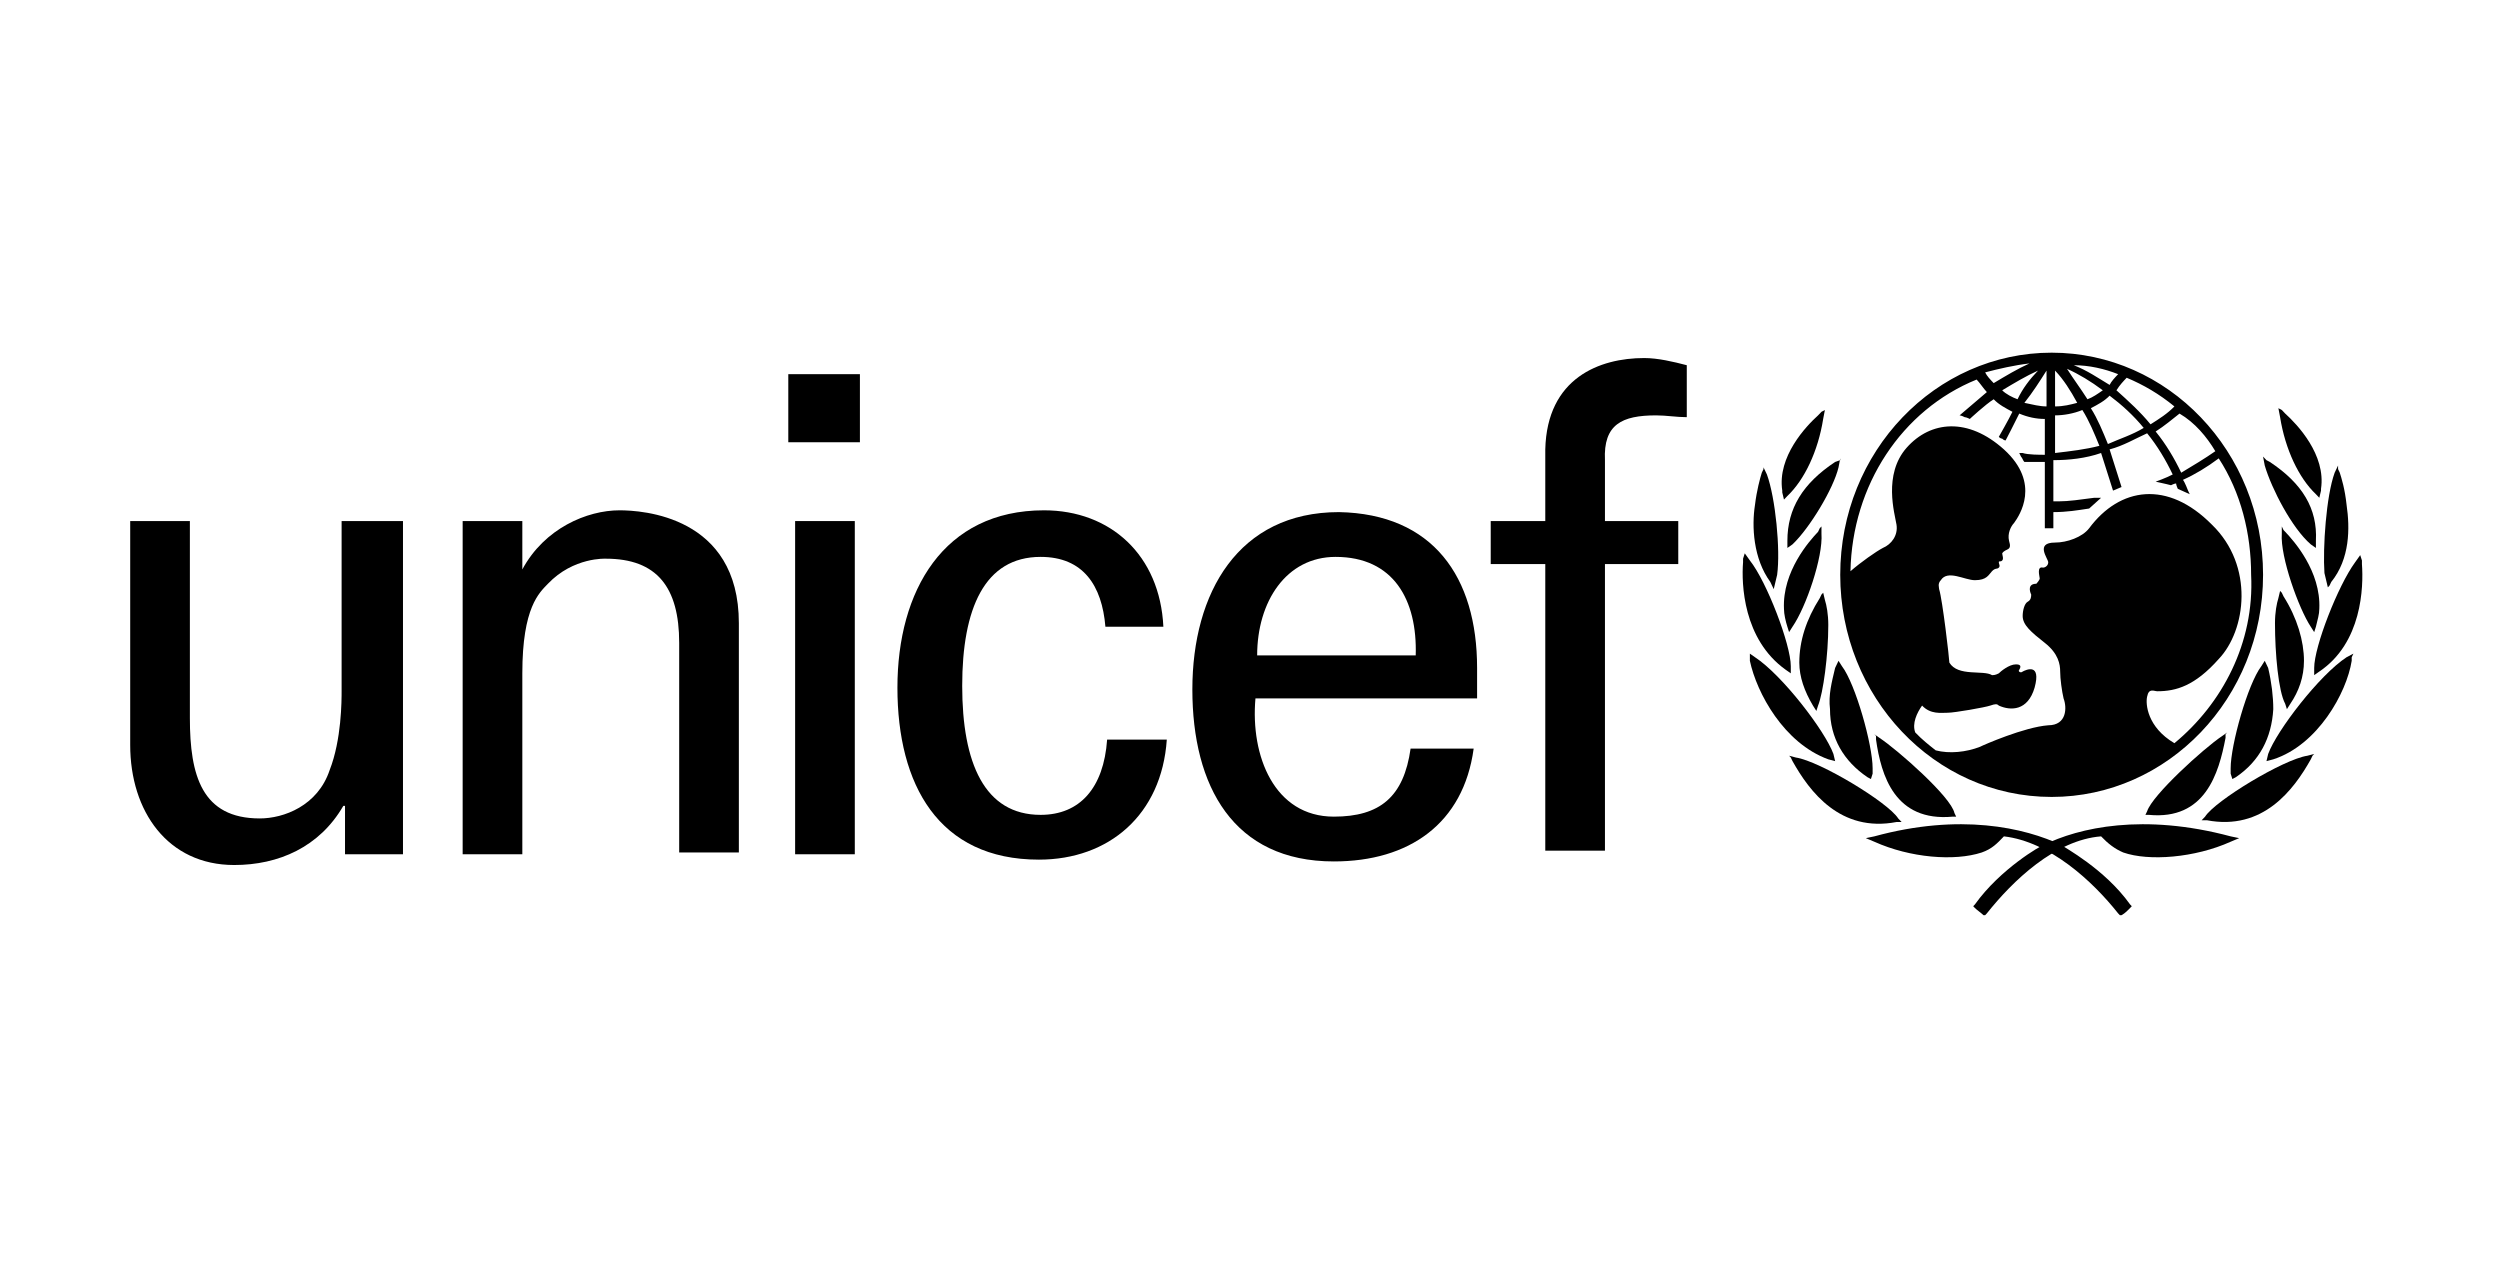
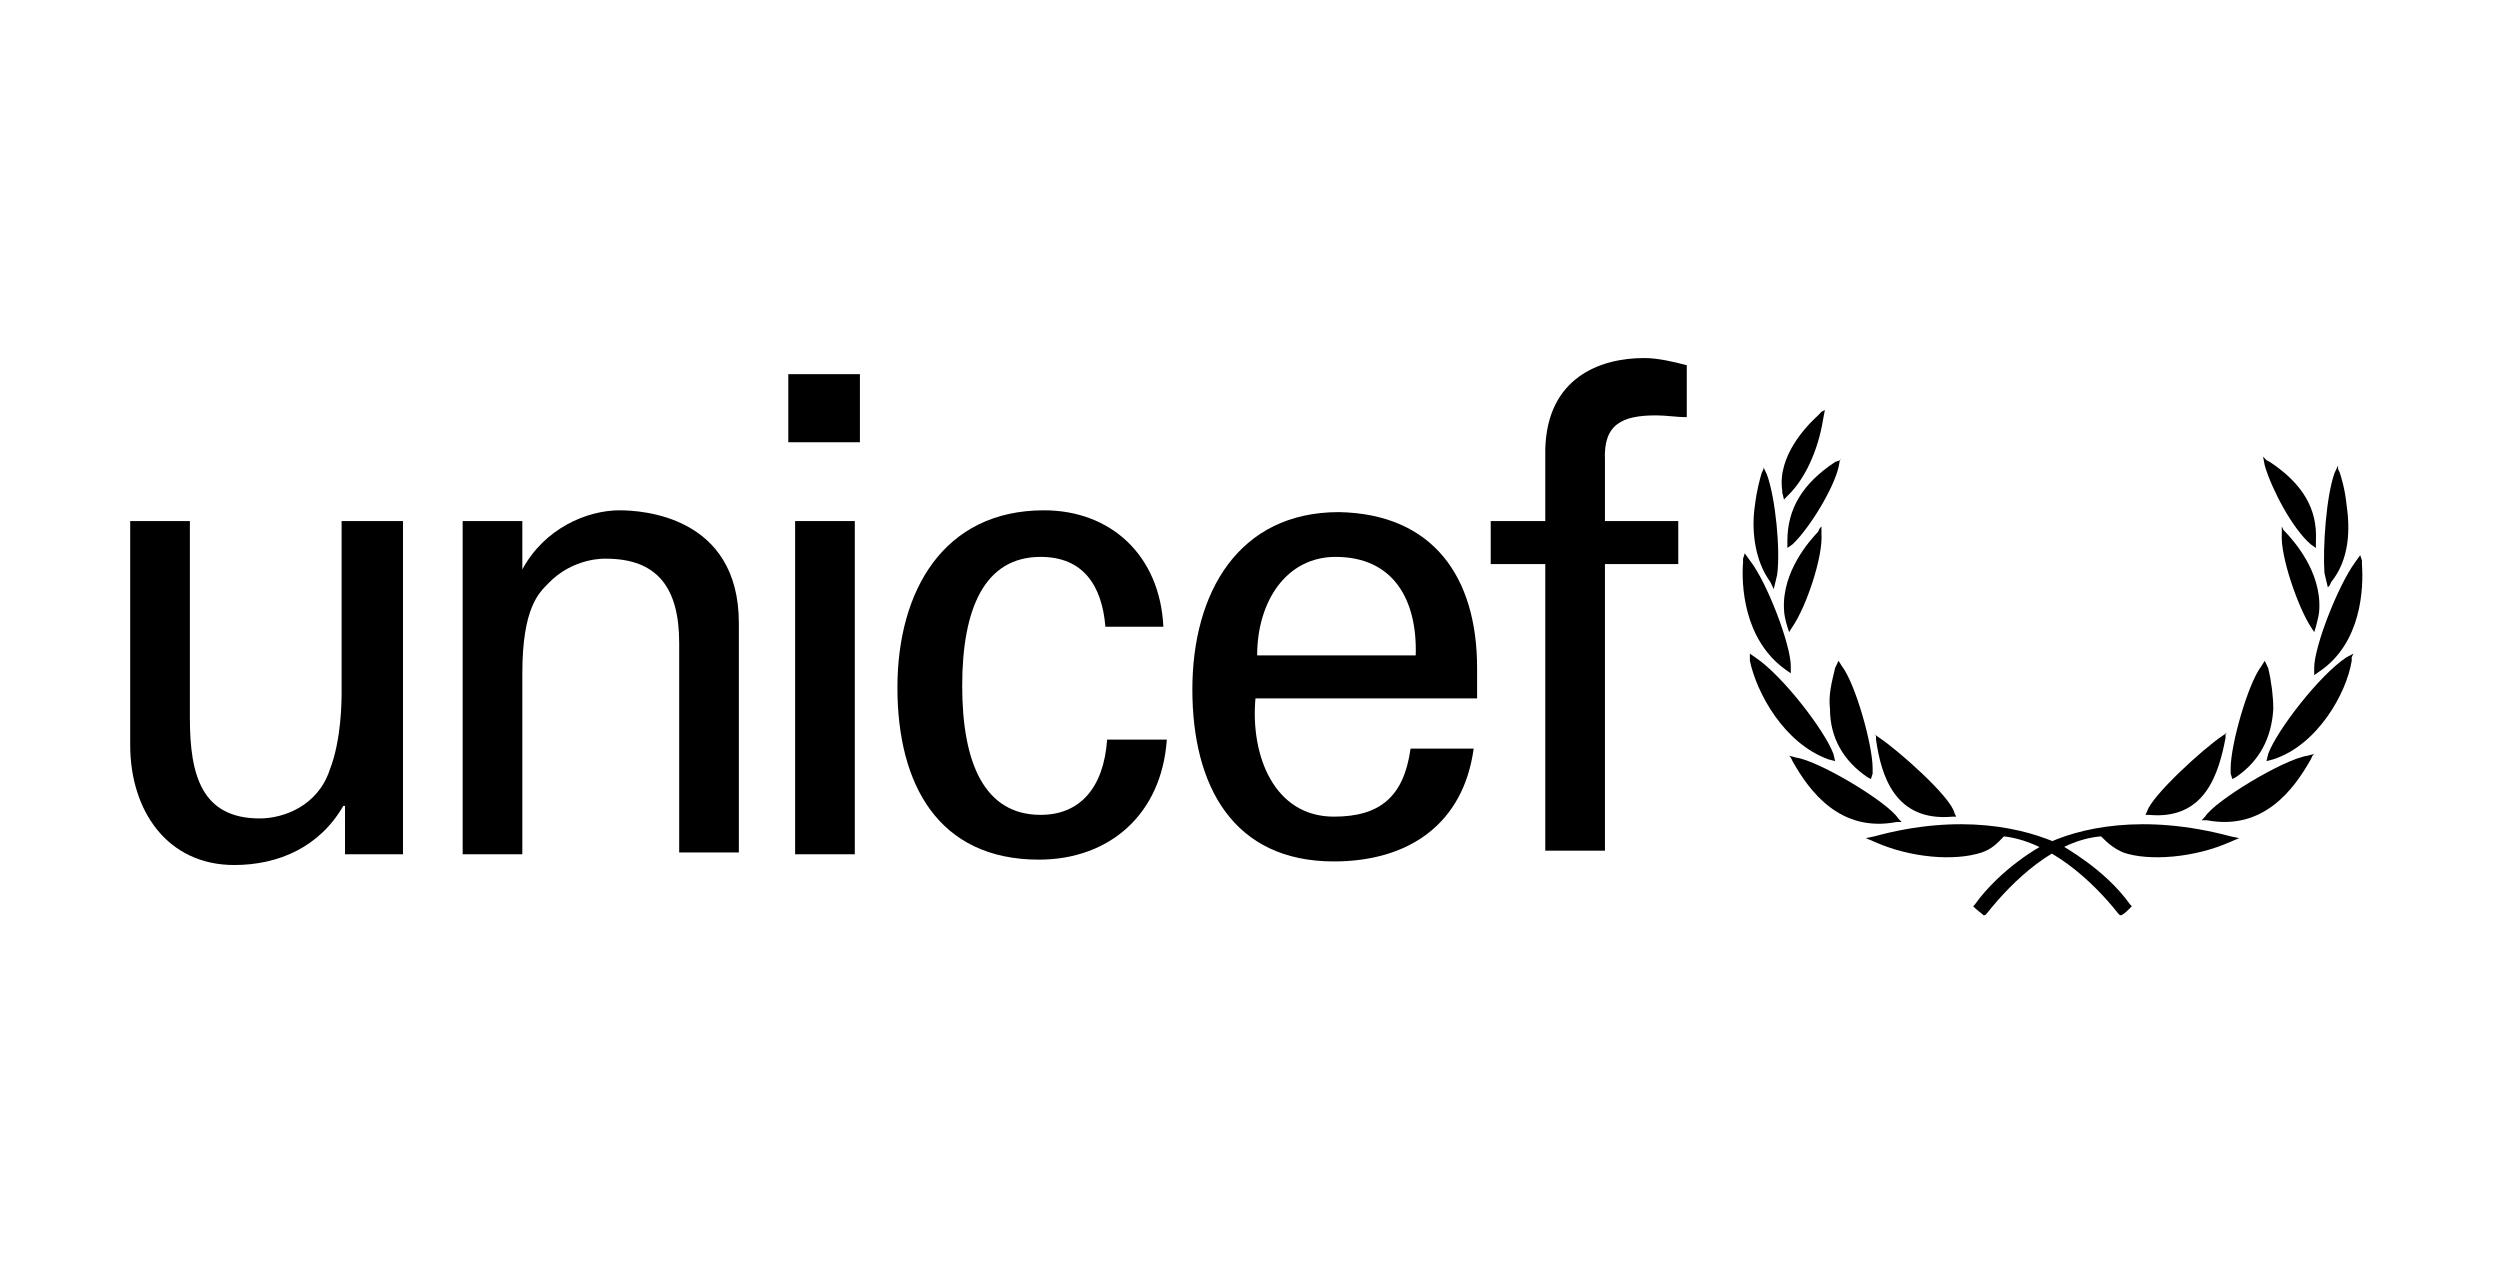
<svg xmlns="http://www.w3.org/2000/svg" width="160" height="81" viewBox="0 0 160 81" fill="none">
-   <path d="M131.306 22.571C123.886 22.571 117.775 28.877 117.775 36.788C117.775 44.584 123.777 51.004 131.306 51.004C138.725 51.004 144.836 44.699 144.836 36.788C144.836 28.877 138.725 22.571 131.306 22.571ZM141.781 28.877C141.126 29.336 140.362 29.794 139.598 30.253C139.162 29.336 138.616 28.418 137.962 27.616C138.507 27.272 139.053 26.813 139.489 26.469C140.471 27.043 141.235 27.96 141.781 28.877ZM136.107 24.176C137.198 24.635 138.18 25.208 139.162 26.011C138.725 26.469 138.18 26.813 137.634 27.157C136.98 26.355 136.216 25.667 135.452 24.979C135.67 24.635 135.888 24.406 136.107 24.176ZM137.198 27.387C136.434 27.845 135.67 28.075 134.906 28.418C134.579 27.616 134.252 26.813 133.815 26.125C134.252 25.896 134.688 25.667 135.015 25.323C135.779 25.896 136.543 26.584 137.198 27.387ZM135.561 23.947C135.343 24.176 135.125 24.406 135.015 24.635C134.252 24.176 133.597 23.718 132.724 23.374C133.706 23.374 134.688 23.603 135.561 23.947ZM134.579 24.979C134.252 25.208 133.924 25.438 133.597 25.552C133.161 24.864 132.724 24.291 132.288 23.603C133.051 23.947 133.815 24.406 134.579 24.979ZM131.524 23.718C132.069 24.291 132.506 24.979 132.942 25.782C132.506 25.896 132.069 26.011 131.524 26.011V23.718ZM131.524 26.584C132.069 26.584 132.724 26.469 133.27 26.24C133.706 26.928 134.033 27.73 134.361 28.533C133.488 28.762 132.506 28.877 131.524 28.992V26.584ZM130.978 23.718V26.011C130.542 26.011 130.105 25.896 129.56 25.782C130.105 25.094 130.542 24.406 130.978 23.718ZM129.123 25.552C128.796 25.438 128.359 25.208 128.141 24.979C128.905 24.52 129.669 24.062 130.433 23.718C129.887 24.291 129.451 24.864 129.123 25.552ZM129.887 23.259C129.123 23.603 128.359 24.062 127.596 24.52C127.377 24.291 127.159 24.062 127.05 23.832C127.923 23.603 128.905 23.374 129.887 23.259ZM139.162 47.565C137.416 46.533 137.307 45.043 137.416 44.584C137.525 44.011 137.852 44.24 138.071 44.24C139.271 44.24 140.471 43.896 141.999 42.176C143.745 40.342 144.29 36.215 141.562 33.578C138.725 30.711 135.67 31.17 133.706 33.807C133.27 34.38 132.288 34.724 131.524 34.724C130.214 34.724 131.087 35.756 131.087 35.985C131.087 36.215 130.869 36.329 130.76 36.329C130.324 36.215 130.542 36.903 130.542 37.017C130.542 37.132 130.324 37.361 130.324 37.361C129.778 37.361 129.887 37.82 129.996 38.049C129.996 38.164 129.996 38.393 129.778 38.508C129.56 38.622 129.451 39.081 129.451 39.425C129.451 39.998 129.996 40.457 130.869 41.145C131.742 41.832 131.851 42.52 131.851 42.979C131.851 43.438 131.96 44.24 132.069 44.699C132.288 45.272 132.288 46.418 131.087 46.418C129.56 46.533 126.941 47.679 126.723 47.794C125.85 48.138 124.759 48.253 123.886 48.023C123.449 47.679 123.013 47.336 122.576 46.877C122.358 46.304 122.686 45.616 123.013 45.157C123.558 45.73 124.213 45.616 124.65 45.616C125.086 45.616 127.05 45.272 127.377 45.157C127.705 45.043 127.814 45.043 127.923 45.157C128.687 45.501 129.778 45.501 130.214 44.011C130.651 42.406 129.669 42.864 129.451 42.979C129.342 43.094 129.123 42.979 129.232 42.864C129.451 42.52 129.123 42.52 129.014 42.52C128.578 42.52 128.032 42.979 127.923 43.094C127.705 43.208 127.596 43.208 127.487 43.208C126.941 42.864 125.304 43.323 124.759 42.406C124.759 42.176 124.322 38.393 124.104 37.705C124.104 37.59 123.995 37.361 124.213 37.132C124.65 36.444 125.741 37.132 126.395 37.132C127.159 37.132 127.268 36.788 127.487 36.559C127.705 36.329 127.814 36.444 127.923 36.329C128.032 36.215 127.923 36.1 127.923 35.985C127.923 35.871 128.032 35.985 128.141 35.871C128.25 35.756 128.141 35.527 128.141 35.412C128.359 35.068 128.796 35.297 128.578 34.609C128.469 34.151 128.687 33.692 128.905 33.463C129.232 33.004 130.651 30.941 128.25 28.762C125.959 26.699 123.558 26.928 122.031 28.648C120.503 30.367 121.267 32.89 121.376 33.578C121.485 34.266 121.049 34.839 120.503 35.068C120.067 35.297 119.085 35.985 118.43 36.559C118.539 31.055 121.704 26.24 126.505 24.291C126.723 24.52 126.941 24.864 127.159 25.094C126.614 25.552 125.413 26.584 125.413 26.584C125.413 26.584 125.523 26.584 125.741 26.699C125.85 26.699 126.068 26.813 126.068 26.813C126.068 26.813 127.05 25.896 127.596 25.552C127.923 25.896 128.359 26.125 128.796 26.355C128.578 26.813 127.923 27.96 127.923 27.96C127.923 27.96 128.032 28.075 128.141 28.075C128.25 28.189 128.359 28.189 128.359 28.189C128.359 28.189 129.014 26.928 129.232 26.469C129.778 26.699 130.324 26.813 130.869 26.813V29.106C130.542 29.106 129.778 29.106 129.451 28.992H129.232L129.342 29.221C129.451 29.336 129.451 29.45 129.56 29.565C129.778 29.565 130.542 29.565 130.869 29.565V33.807H131.415V32.775C132.288 32.775 132.942 32.66 133.706 32.546L134.47 31.858H134.033C133.161 31.973 132.397 32.087 131.742 32.087C131.742 32.087 131.524 32.087 131.415 32.087V29.45C132.397 29.45 133.488 29.336 134.47 28.992C134.688 29.68 135.234 31.399 135.234 31.399L135.779 31.17C135.779 31.17 135.234 29.45 135.015 28.762C135.888 28.533 136.652 28.075 137.416 27.73C138.071 28.533 138.616 29.45 139.053 30.367C138.616 30.597 137.962 30.826 137.962 30.826C138.507 30.941 138.944 31.055 138.944 31.055C138.944 31.055 139.162 30.941 139.271 30.941C139.271 31.055 139.38 31.285 139.38 31.285L140.144 31.629L140.035 31.399C140.035 31.399 139.817 30.826 139.707 30.711C140.471 30.367 141.235 29.909 141.999 29.336C143.417 31.514 144.072 34.151 144.072 36.788C144.29 41.145 142.217 45.043 139.162 47.565Z" fill="black" />
  <path d="M116.574 26.355L116.356 26.584C115.592 27.272 113.737 29.221 114.065 31.399V31.514L114.174 31.973L114.392 31.743C115.483 30.711 116.356 28.877 116.683 26.813L116.793 26.24L116.574 26.355Z" fill="black" />
  <path d="M112.864 30.023L112.755 30.253C112.646 30.597 112.428 31.399 112.319 32.316C112.101 33.692 112.21 35.756 113.301 37.246L113.41 37.476L113.519 37.705L113.737 36.788C113.956 35.183 113.628 31.858 113.083 30.367L112.864 29.909V30.023Z" fill="black" />
  <path d="M111.556 35.756V35.985C111.447 37.361 111.556 40.915 114.284 42.864L114.611 43.093V42.635C114.611 41.259 113.083 37.246 111.992 35.87L111.665 35.412L111.556 35.756Z" fill="black" />
  <path d="M111.992 42.062V42.291C112.429 44.355 114.174 47.565 117.011 48.597L117.448 48.712L117.339 48.253C116.793 46.763 114.065 43.208 112.32 42.062L111.992 41.833V42.062Z" fill="black" />
  <path d="M117.775 29.45L117.448 29.565C115.375 30.941 114.393 32.546 114.393 34.609V35.068L114.72 34.839C115.811 33.807 117.339 31.285 117.666 29.909L117.775 29.335V29.45Z" fill="black" />
  <path d="M116.465 33.807L116.356 34.036C115.811 34.609 114.065 36.558 114.174 38.966C114.174 39.31 114.283 39.769 114.392 40.112L114.501 40.456L114.719 40.112C115.592 38.851 116.683 35.641 116.574 34.151V33.692L116.465 33.807Z" fill="black" />
-   <path d="M116.575 38.049L116.466 38.278C115.593 39.654 115.156 41.03 115.156 42.406C115.156 43.323 115.484 44.24 116.029 45.157L116.247 45.501L116.357 45.157C116.684 44.355 117.011 41.947 117.011 39.998C117.011 39.31 116.902 38.737 116.793 38.393L116.684 37.934L116.575 38.049Z" fill="black" />
  <path d="M117.556 42.52L117.447 42.75C117.229 43.667 117.011 44.469 117.12 45.387C117.12 47.221 117.993 48.711 119.52 49.743L119.739 49.858L119.848 49.514V49.17C119.848 47.679 118.757 43.782 117.884 42.635L117.665 42.291L117.556 42.52Z" fill="black" />
  <path d="M114.611 48.482L114.72 48.711C115.811 50.66 117.775 53.297 121.376 52.609H121.704L121.485 52.38C120.831 51.348 116.466 48.711 114.938 48.482L114.502 48.367L114.611 48.482Z" fill="black" />
  <path d="M119.958 53.527L119.412 53.641L119.958 53.871C122.249 54.903 125.086 55.132 126.832 54.559C127.487 54.329 127.814 53.985 128.25 53.527C131.196 53.871 133.924 56.393 135.561 58.457L135.67 58.571H135.779C135.997 58.457 136.216 58.227 136.325 58.113L136.434 57.998L136.325 57.883C134.688 55.59 132.069 54.215 131.96 54.1C129.56 52.953 125.413 52.036 119.958 53.527Z" fill="black" />
  <path d="M120.066 47.106V47.336C120.393 49.629 121.266 52.609 124.976 52.266H125.195L125.085 52.036C124.867 51.004 121.485 48.023 120.284 47.221L119.957 46.992L120.066 47.106Z" fill="black" />
-   <path d="M145.817 26.125L145.926 26.699C146.254 28.762 147.127 30.597 148.218 31.629L148.436 31.858L148.545 31.399V31.285C148.873 29.106 147.018 27.157 146.254 26.469L146.036 26.24L145.817 26.125Z" fill="black" />
  <path d="M149.637 29.794L149.418 30.253C148.873 31.743 148.654 35.068 148.764 36.673L148.982 37.59L149.091 37.476L149.2 37.246C150.4 35.756 150.4 33.807 150.182 32.316C150.073 31.285 149.855 30.597 149.746 30.253L149.637 30.023V29.794Z" fill="black" />
  <path d="M151.054 35.527L150.727 35.986C149.636 37.476 148.108 41.374 148.108 42.75V43.208L148.436 42.979C151.164 41.145 151.273 37.59 151.164 36.1V35.871L151.054 35.527Z" fill="black" />
  <path d="M150.619 41.833L150.182 42.062C148.436 43.208 145.708 46.763 145.163 48.253L145.054 48.712L145.49 48.597C148.327 47.68 150.182 44.355 150.509 42.291V42.062L150.619 41.833Z" fill="black" />
  <path d="M144.835 29.221L144.944 29.794C145.381 31.285 146.69 33.807 147.89 34.839L148.218 35.068V34.609C148.327 32.546 147.345 30.941 145.271 29.565L145.053 29.45L144.835 29.221Z" fill="black" />
  <path d="M146.035 33.692V34.151C145.926 35.641 147.126 38.966 147.89 40.112L148.108 40.456L148.218 40.112C148.327 39.654 148.436 39.31 148.436 38.966C148.545 36.558 146.799 34.609 146.254 34.036L146.144 33.921L146.035 33.692Z" fill="black" />
-   <path d="M145.926 37.82L145.817 38.278C145.708 38.622 145.599 39.196 145.599 39.883C145.599 41.833 145.817 44.24 146.253 45.043L146.362 45.387L146.581 45.043C147.126 44.24 147.454 43.323 147.454 42.291C147.454 41.03 147.017 39.54 146.144 38.164L146.035 37.934L145.926 37.82Z" fill="black" />
  <path d="M144.944 42.291L144.726 42.635C143.853 43.782 142.762 47.679 142.762 49.17C142.762 49.17 142.762 49.399 142.762 49.514L142.871 49.858L143.089 49.743C144.617 48.711 145.38 47.221 145.49 45.387C145.49 44.584 145.38 43.667 145.162 42.75L145.053 42.52L144.944 42.291Z" fill="black" />
  <path d="M148.109 48.253L147.672 48.367C146.145 48.597 141.78 51.234 141.125 52.265L140.907 52.495H141.235C144.835 53.183 146.799 50.546 147.891 48.597L148 48.367L148.109 48.253Z" fill="black" />
  <path d="M130.76 54.1C130.651 54.1 128.032 55.59 126.395 57.883L126.286 57.998L126.395 58.113C126.504 58.227 126.832 58.457 126.941 58.571H127.05L127.159 58.457C128.796 56.393 131.524 53.756 134.47 53.527C134.906 53.985 135.343 54.329 135.888 54.559C137.525 55.132 140.471 54.903 142.762 53.871L143.308 53.641L142.762 53.527C137.198 52.036 133.051 52.953 130.76 54.1Z" fill="black" />
  <path d="M142.544 46.877L142.217 47.106C141.017 47.909 137.743 50.89 137.416 51.922L137.307 52.151H137.525C141.126 52.495 141.999 49.514 142.435 47.221V46.992L142.544 46.877Z" fill="black" />
  <path d="M50.451 23.947H55.034V28.304H50.451V23.947ZM50.888 33.348H54.707V54.673H50.888V33.348Z" fill="black" />
  <path d="M21.972 33.348H25.791V54.673H22.081V51.577H21.972C20.445 54.214 17.826 55.361 14.989 55.361C10.733 55.361 8.333 51.921 8.333 47.679V33.348H12.152V45.96C12.152 49.628 12.916 52.38 16.626 52.38C18.153 52.38 20.336 51.577 21.099 49.284C21.863 47.335 21.863 44.813 21.863 44.24V33.348H21.972Z" fill="black" />
  <path d="M33.429 36.444C34.848 33.807 37.576 32.66 39.649 32.66C41.067 32.66 47.287 33.004 47.287 39.883V54.559H43.468V41.145C43.468 37.59 42.049 35.756 38.776 35.756C38.776 35.756 36.703 35.641 35.066 37.361C34.52 37.934 33.429 38.852 33.429 43.093V54.673H29.61V33.348H33.429V36.444Z" fill="black" />
  <path d="M70.746 40.113C70.528 37.476 69.328 35.641 66.6 35.641C62.999 35.641 61.581 38.966 61.581 43.896C61.581 48.826 62.999 52.151 66.6 52.151C69.11 52.151 70.637 50.431 70.856 47.336H74.675C74.347 52.151 70.965 55.017 66.491 55.017C60.053 55.017 57.435 50.202 57.435 44.011C57.435 37.82 60.381 32.66 66.818 32.66C71.074 32.66 74.238 35.527 74.456 40.113H70.746Z" fill="black" />
  <path d="M80.349 44.699C80.021 48.367 81.549 52.265 85.368 52.265C88.314 52.265 89.842 51.004 90.278 47.909H94.315C93.661 52.724 90.169 55.132 85.368 55.132C78.93 55.132 76.311 50.316 76.311 44.125C76.311 37.934 79.258 32.775 85.695 32.775C91.697 32.89 94.534 36.902 94.534 42.749V44.699H80.349ZM90.606 41.947C90.715 38.393 89.187 35.641 85.477 35.641C82.313 35.641 80.458 38.507 80.458 41.947H90.606Z" fill="black" />
  <path d="M98.898 54.444V36.1H95.406V33.348H98.898V28.762C99.007 24.176 102.39 22.915 105.227 22.915C106.099 22.915 107.081 23.145 107.954 23.374V26.699C107.3 26.699 106.645 26.584 105.99 26.584C103.808 26.584 102.608 27.157 102.717 29.45V33.348H107.409V36.1H102.717V54.444H98.898Z" fill="black" />
</svg>